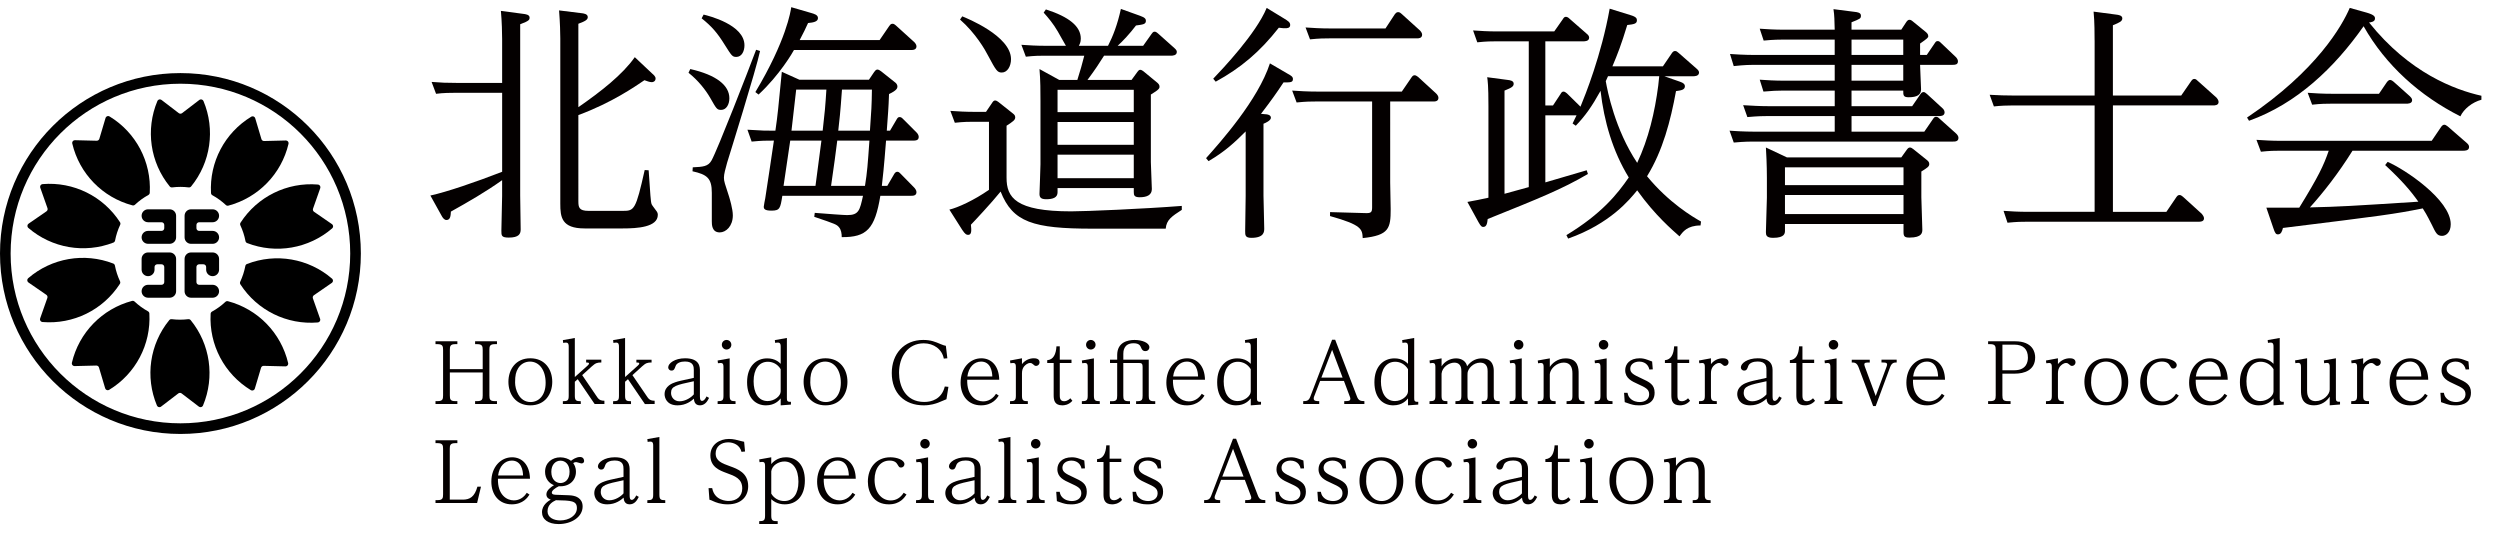
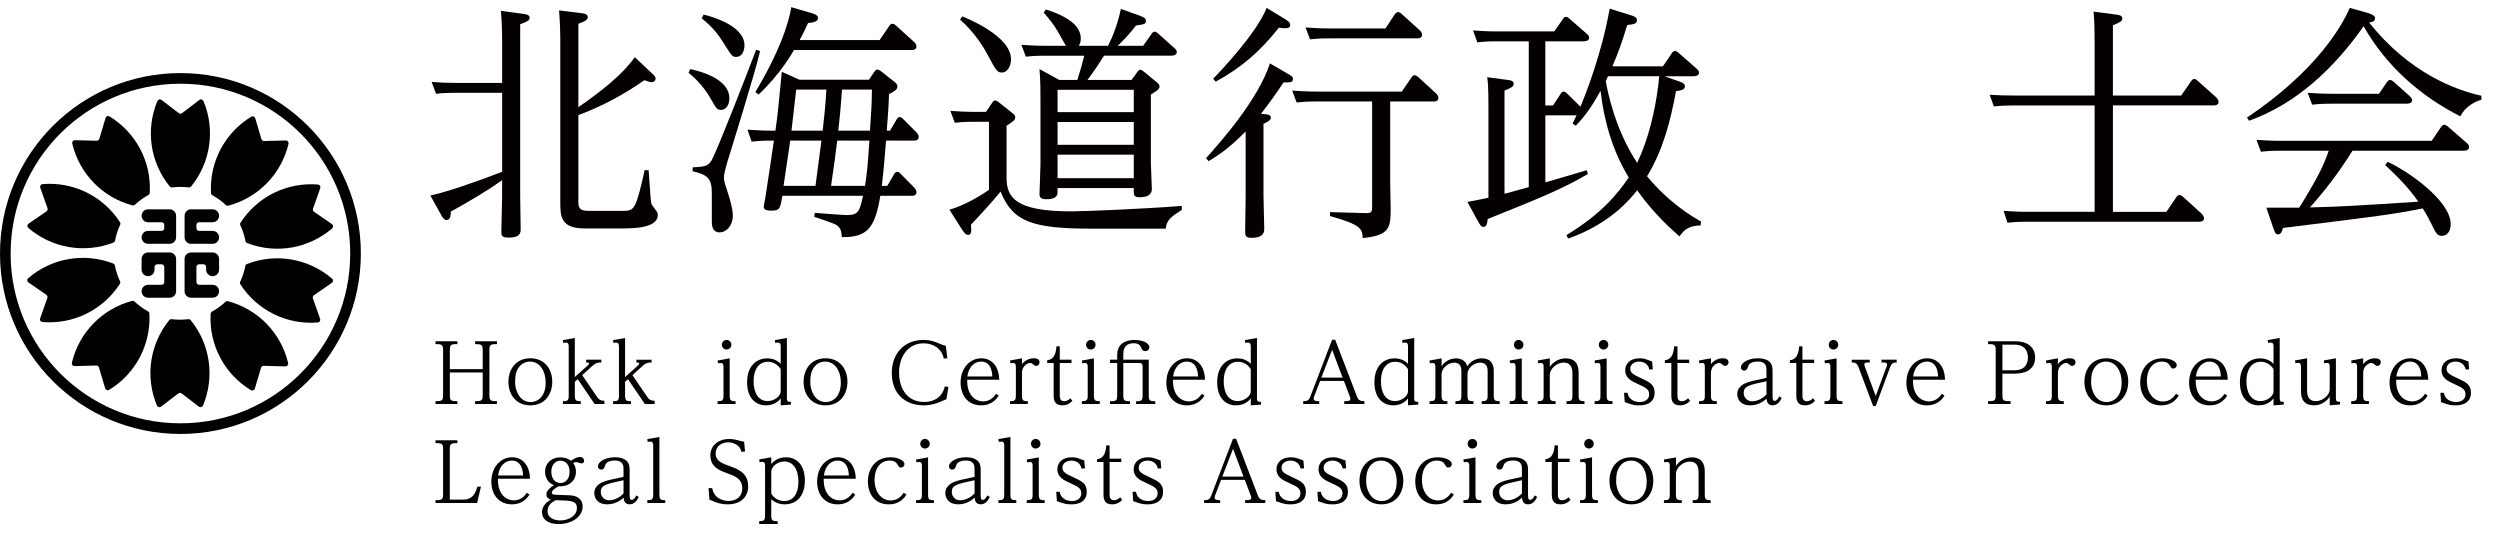
<svg xmlns="http://www.w3.org/2000/svg" version="1.1" id="レイヤー_1" x="0px" y="0px" width="204.686px" height="43.718px" viewBox="0 0 204.686 43.718" enable-background="new 0 0 204.686 43.718" xml:space="preserve">
  <g>
    <path fill="#040000" d="M35.237,16.009c1.316-0.284,3.748-1.115,5.876-1.945V7.599h-3.891c-0.264,0-0.912,0-1.52,0.081   l-0.365-0.973c0.811,0.062,1.196,0.081,2.026,0.081h3.749V3.202c0-0.446-0.021-1.439-0.102-2.311l1.824,0.243   c0.183,0.021,0.526,0.061,0.526,0.304c0,0.162,0,0.264-0.77,0.548v14.022c0,0.445,0.04,2.37,0.04,2.775   c0,0.365-0.142,0.669-0.973,0.669c-0.607,0-0.607-0.162-0.607-0.567c0-0.445,0.061-2.432,0.061-2.837v-1.297   c-1.337,0.952-2.776,1.783-4.194,2.573c-0.021,0.345-0.041,0.689-0.365,0.689c-0.182,0-0.324-0.203-0.405-0.365L35.237,16.009z    M47.354,16.475c0,0.486,0.041,0.79,0.831,0.79h2.816c0.933,0,1.054-0.081,1.783-3.344l0.324,0.021   c0.142,2.026,0.162,2.554,0.243,2.776c0.041,0.102,0.243,0.345,0.385,0.547c0.081,0.102,0.122,0.203,0.122,0.324   c0,1.014-1.683,1.114-2.857,1.114h-3.141c-1.885,0-1.986-0.932-1.986-2.026V3.141c0-0.445-0.021-1.256-0.101-2.289l1.803,0.223   c0.203,0.021,0.547,0.061,0.547,0.324c0,0.202-0.162,0.324-0.77,0.547v6.829c1.844-1.276,3.627-2.675,4.62-4.094l1.419,1.338   c0.121,0.102,0.283,0.243,0.283,0.405c0,0.223-0.183,0.304-0.304,0.304c-0.183,0-0.446-0.102-0.608-0.162   c-0.811,0.547-2.675,1.844-5.41,2.857V16.475z" />
    <path fill="#040000" d="M56.515,5.653c2.147,0.486,3.201,1.338,3.201,2.392c0,0.526-0.264,0.952-0.669,0.952   c-0.345,0-0.385-0.081-0.892-0.973c-0.385-0.669-0.992-1.438-1.783-2.066L56.515,5.653z M62.229,4.175   c-0.304,1.479-2.554,8.673-2.695,9.139c-0.142,0.526-0.263,0.932-0.263,1.236c0,0.304,0.08,0.486,0.425,1.56   c0.041,0.143,0.304,0.993,0.304,1.521c0,0.892-0.566,1.397-1.073,1.397c-0.648,0-0.648-0.648-0.648-0.911v-2.331   c0-1.195-0.386-1.499-1.581-1.763l0.021-0.324c0.831-0.04,1.257-0.061,1.54-0.567c0.486-0.871,3.02-7.376,3.647-9.058L62.229,4.175   z M57.608,1.195c0.426,0.102,3.344,0.831,3.344,2.513c0,0.486-0.223,0.953-0.669,0.953c-0.324,0-0.385-0.102-0.933-0.973   c-0.628-1.014-1.073-1.521-1.904-2.188L57.608,1.195z M71.145,6.525l0.426-0.629c0.061-0.081,0.142-0.202,0.263-0.202   c0.102,0,0.224,0.081,0.305,0.142l1.175,0.933c0.062,0.04,0.162,0.182,0.162,0.304c0,0.142-0.04,0.324-0.688,0.628   c-0.041,1.195-0.081,1.561-0.183,2.999h0.264l0.547-0.932c0.061-0.102,0.122-0.183,0.223-0.183c0.122,0,0.183,0.04,0.284,0.142   l1.135,1.135c0.081,0.081,0.162,0.223,0.162,0.345c0,0.304-0.284,0.304-0.426,0.304h-2.249c-0.183,2.351-0.264,2.979-0.345,3.708   h0.445l0.568-0.973c0.061-0.101,0.142-0.182,0.242-0.182c0.102,0,0.143,0.02,0.284,0.162l1.114,1.135   c0.061,0.061,0.183,0.223,0.183,0.364c0,0.304-0.284,0.304-0.446,0.304h-2.512c-0.446,2.716-1.115,3.404-3.162,3.385   c0-0.284-0.04-0.588-0.223-0.811c-0.202-0.224-0.223-0.243-2.026-0.852l0.041-0.324c1.033,0.081,2.37,0.183,2.654,0.183   c0.952,0,1.033-0.385,1.297-1.581h-6.606c-0.162,1.034-0.202,1.216-0.891,1.216c-0.548,0-0.629-0.142-0.629-0.324   c0-0.081,0.102-0.587,0.122-0.688c0.101-0.669,0.607-3.972,0.709-4.722c-0.709,0-0.973,0-1.823,0.081l-0.345-0.973   c1.235,0.081,1.52,0.081,2.29,0.081c0.202-1.398,0.223-1.742,0.526-4.822l1.438,0.648H71.145z M72.016,3.283l0.79-1.155   c0.062-0.081,0.122-0.183,0.264-0.183c0.081,0,0.143,0.021,0.284,0.142l1.499,1.358c0.061,0.061,0.183,0.202,0.183,0.344   c0,0.305-0.304,0.305-0.446,0.305h-9.584c-0.081,0.162-1.155,2.026-2.898,3.647l-0.263-0.203c2.532-4.215,2.897-6.646,2.938-6.95   l1.601,0.466c0.283,0.081,0.587,0.162,0.587,0.426c0,0.283-0.344,0.364-0.811,0.405c-0.242,0.547-0.324,0.688-0.688,1.398H72.016z    M67.254,11.51H64.7l-0.547,3.708h2.614L67.254,11.51z M65.187,7.336c-0.061,0.486-0.324,2.837-0.385,3.363h2.554   c0.162-1.378,0.223-2.047,0.304-3.363H65.187z M70.82,15.218c0.183-1.135,0.223-1.722,0.364-3.708h-2.634   c-0.162,1.236-0.223,1.783-0.507,3.708H70.82z M68.936,7.336c-0.142,2.006-0.202,2.451-0.304,3.363h2.594   c0.121-1.763,0.142-1.966,0.162-3.363H68.936z" />
    <path fill="#040000" d="M81.236,8.409c0.081-0.121,0.142-0.182,0.243-0.182s0.203,0.081,0.264,0.121l1.175,0.933   c0.102,0.081,0.203,0.162,0.203,0.324c0,0.223-0.183,0.344-0.71,0.688v4.256c0,1.621,0.73,2.756,5.289,2.756   c1.155,0,5.958-0.203,9.059-0.446v0.324c-0.811,0.527-1.257,0.811-1.317,1.54h-5.978c-4.884,0-6.546-0.526-7.539-3.039   c-0.729,0.911-2.249,2.532-2.432,2.715c0.041,0.426,0.082,0.831-0.223,0.831c-0.142,0-0.243-0.041-0.486-0.405l-1.054-1.662   c0.689-0.162,2.026-0.77,3.242-1.621V9.97h-1.276c-0.345,0-0.77,0-1.52,0.081l-0.365-0.973c0.588,0.041,1.216,0.081,2.047,0.081   h0.871L81.236,8.409z M78.784,1.338c0.345,0.142,3.992,1.601,3.992,3.505c0,0.588-0.304,1.095-0.75,1.095   c-0.364,0-0.466-0.142-1.135-1.398c-0.223-0.445-1.013-1.823-2.289-2.938L78.784,1.338z M92.645,6.545l0.486-0.668   c0.062-0.081,0.122-0.162,0.224-0.162c0.101,0,0.202,0.081,0.263,0.121l1.155,0.952c0.081,0.081,0.162,0.162,0.162,0.305   c0,0.121,0,0.223-0.709,0.648v5.531c0,0.345,0.081,1.905,0.081,2.209c0,0.486-0.405,0.669-0.993,0.669   c-0.445,0-0.486-0.162-0.486-0.426V15.4h-6.241v0.345c0,0.426-0.364,0.567-0.933,0.567c-0.466,0-0.547-0.183-0.547-0.446   c0-0.162,0.081-2.026,0.081-2.411V8.268c0-0.729,0-1.723-0.081-2.614l1.621,0.892h1.479c0.264-0.851,0.385-1.256,0.567-1.985   h-3.263c-0.364,0-0.77,0-1.52,0.081l-0.364-0.973c0.587,0.04,1.215,0.081,2.025,0.081h1.621c-0.121-0.183-0.566-1.014-0.668-1.176   c-0.365-0.628-0.771-1.114-1.155-1.54l0.183-0.263c1.885,0.607,2.857,1.378,2.857,2.391c0,0.324-0.102,0.466-0.162,0.588h2.391   c0.405-0.79,0.77-1.723,1.054-3.02l1.581,0.567c0.404,0.142,0.466,0.264,0.466,0.405c0,0.284-0.224,0.304-0.811,0.385   c-0.486,0.648-1.114,1.317-1.5,1.662h2.087l0.689-0.973c0.061-0.081,0.121-0.183,0.243-0.183c0.081,0,0.142,0.021,0.304,0.162   l1.317,1.176c0.162,0.142,0.202,0.223,0.202,0.324c0,0.304-0.385,0.304-0.486,0.304h-5.471c-0.426,0.669-0.709,1.114-1.357,1.985   H92.645z M86.586,7.355V9.18h6.241V7.355H86.586z M86.586,9.99v1.864h6.241V9.99H86.586z M86.586,12.665v1.925h6.241v-1.925H86.586   z" />
    <path fill="#040000" d="M105.432,6.039c0.264,0.142,0.426,0.243,0.426,0.425c0,0.284-0.183,0.284-0.771,0.284   c-0.588,0.892-0.992,1.459-1.844,2.573l0.466,0.041c0.142,0.02,0.345,0.081,0.345,0.283c0,0.223-0.445,0.426-0.607,0.486v5.877   c0,0.385,0.061,2.27,0.061,2.694c0,0.264,0,0.771-1.054,0.771c-0.507,0-0.507-0.223-0.507-0.547c0-0.122,0.041-2.533,0.041-2.878   V10.76c-0.872,0.872-1.683,1.642-3.04,2.432l-0.202-0.243c1.175-1.316,4.255-4.762,5.228-7.761L105.432,6.039z M105.107,1.5   c0.364,0.223,0.526,0.324,0.526,0.547c0,0.264-0.263,0.264-0.404,0.264c-0.122,0-0.244,0-0.527-0.041   c-1.561,1.986-3.101,3.283-5.167,4.418l-0.203-0.243c0.771-0.811,3.506-3.688,4.377-5.796L105.107,1.5z M113.821,14.955   c0,0.344,0.04,1.864,0.04,2.168c0,1.561-0.122,2.147-2.29,2.371c-0.04-0.729-0.061-1.074-2.675-1.804v-0.324l2.857,0.081   c0.507,0.021,0.588-0.061,0.588-0.486V8.309h-4.601c-0.404,0-0.77,0-1.58,0.081l-0.365-0.973c0.588,0.04,1.236,0.081,2.047,0.081   h6.931l0.79-1.155c0.061-0.081,0.121-0.183,0.264-0.183c0.102,0,0.223,0.102,0.283,0.142l1.479,1.358   c0.061,0.061,0.183,0.202,0.183,0.344c0,0.305-0.284,0.305-0.426,0.305h-3.525V14.955z M113.436,2.33l0.771-1.175   c0.061-0.061,0.121-0.162,0.264-0.162c0.121,0,0.223,0.081,0.283,0.142l1.5,1.357c0.061,0.062,0.182,0.203,0.182,0.345   c0,0.304-0.304,0.304-0.426,0.304h-7.173c-0.405,0-0.771,0-1.581,0.081l-0.364-0.973c0.588,0.041,1.236,0.081,2.047,0.081H113.436z   " />
    <path fill="#040000" d="M139.231,18.46c-1.094,0-1.459,0.527-1.722,0.892c-0.567-0.506-2.007-1.722-3.466-3.769   c-0.607,0.75-2.208,2.735-5.653,3.951l-0.142-0.283c2.877-1.743,4.174-3.364,5.106-4.722c-1.317-2.148-2.026-4.6-2.31-7.093   c-0.71,1.277-1.217,2.007-2.027,2.857l-0.263-0.183c0.202-0.405,0.243-0.506,0.324-0.668h-2.554v5.491   c0.527-0.162,2.898-0.852,3.385-0.993l0.101,0.304c-2.107,1.236-3.972,1.986-8.206,3.688c-0.041,0.345-0.082,0.648-0.365,0.648   c-0.102,0-0.183-0.021-0.385-0.385l-0.912-1.662c0.466-0.081,1.176-0.223,1.723-0.345V8.673c0-1.661-0.061-2.087-0.102-2.351   l1.682,0.223c0.183,0.021,0.486,0.062,0.486,0.305c0,0.223-0.142,0.324-0.75,0.567v8.449c1.115-0.304,1.317-0.364,1.986-0.547   V3.384h-2.695c-0.364,0-0.75,0-1.52,0.081l-0.345-0.973c0.608,0.041,1.196,0.081,1.986,0.081h4.66l0.71-1.013   c0.061-0.102,0.121-0.183,0.242-0.183c0.102,0,0.203,0.061,0.284,0.142l1.438,1.257c0.102,0.081,0.183,0.183,0.183,0.304   c0,0.304-0.364,0.304-0.486,0.304h-3.101v5.249h0.629l0.628-0.953c0.061-0.121,0.142-0.182,0.223-0.182   c0.102,0,0.183,0.061,0.284,0.142l1.114,1.094c0.385-0.932,1.702-4.194,2.391-8.024l1.702,0.527   c0.486,0.142,0.527,0.283,0.527,0.426c0,0.283-0.243,0.324-0.791,0.385c-0.506,1.661-0.79,2.371-1.215,3.384h4.133l0.73-1.074   c0.08-0.121,0.162-0.182,0.263-0.182c0.122,0,0.183,0.061,0.304,0.162l1.479,1.297c0.142,0.121,0.183,0.223,0.183,0.304   c0,0.304-0.385,0.304-0.486,0.304h-2.351l1.276,0.446c0.305,0.101,0.405,0.223,0.405,0.364c0,0.304-0.304,0.345-0.729,0.405   c-0.445,2.432-1.074,4.863-2.371,6.971c1.783,2.168,3.729,3.323,4.418,3.708L139.231,18.46z M131.471,6.646   c0.142,0.811,0.75,3.951,2.573,6.688c0.933-1.986,1.439-4.134,1.723-6.322c0.041-0.386,0.061-0.548,0.081-0.771h-4.194   L131.471,6.646z" />
-     <path fill="#040000" d="M151.593,8.693h4.965l0.669-0.973c0.04-0.061,0.122-0.183,0.264-0.183c0.081,0,0.142,0.041,0.283,0.162   l1.257,1.155c0.081,0.061,0.182,0.202,0.182,0.345c0,0.304-0.344,0.304-0.425,0.304h-7.194v1.276h5.958l0.709-1.033   c0.081-0.122,0.142-0.183,0.243-0.183s0.162,0.021,0.305,0.162l1.357,1.216c0.081,0.081,0.182,0.203,0.182,0.345   c0,0.304-0.283,0.304-0.445,0.304h-16.373c-0.689,0-1.398,0.061-1.58,0.081l-0.345-0.973c0.183,0.021,1.235,0.081,2.046,0.081   h6.566V9.504h-5.573c-0.709,0-1.337,0.061-1.58,0.081l-0.345-0.973c0.689,0.04,1.357,0.081,2.047,0.081h5.451V7.417h-4.256   c-0.547,0-0.79,0.02-1.58,0.081l-0.305-0.973c0.588,0.04,1.216,0.081,2.026,0.081h4.114V5.31h-6.667   c-0.71,0-1.419,0.081-1.601,0.101l-0.305-0.992c0.162,0.02,1.216,0.081,2.047,0.081h6.525V3.242h-4.235   c-0.75,0-1.419,0.061-1.581,0.081l-0.324-0.973c0.567,0.041,1.216,0.081,2.047,0.081h4.094c-0.021-0.75-0.021-1.175-0.102-1.682   l1.742,0.223c0.203,0.021,0.507,0.061,0.507,0.304s-0.061,0.264-0.771,0.548v0.607h4.073l0.426-0.648   c0.081-0.102,0.142-0.162,0.243-0.162s0.203,0.061,0.264,0.122l1.094,0.892c0.081,0.081,0.183,0.162,0.183,0.324   c0,0.121-0.061,0.182-0.669,0.607v0.933h0.547l0.648-0.953c0.082-0.121,0.122-0.182,0.244-0.182c0.101,0,0.162,0.04,0.283,0.162   l1.195,1.135c0.122,0.121,0.183,0.243,0.183,0.364c0,0.284-0.264,0.284-0.446,0.284h-2.654c0,0.324,0.081,1.722,0.081,2.006   c0,0.445-0.324,0.648-1.013,0.648c-0.446,0-0.446-0.162-0.446-0.547h-4.235V8.693z M155.666,12.888l0.466-0.648   c0.082-0.102,0.143-0.162,0.244-0.162c0.08,0,0.162,0.041,0.263,0.122l1.135,0.911c0.122,0.102,0.183,0.183,0.183,0.324   c0,0.203-0.162,0.305-0.648,0.608v2.107c0,0.405,0.081,2.249,0.081,2.634c0,0.243,0,0.669-1.054,0.669   c-0.405,0-0.486-0.102-0.486-0.466v-0.648h-9.706v0.526c0,0.224,0,0.608-0.973,0.608c-0.548,0-0.588-0.223-0.588-0.466   c0-0.446,0.081-2.412,0.081-2.817v-1.621c0-1.033-0.061-2.249-0.081-2.492l1.723,0.811H155.666z M146.143,13.698v1.459h9.706   v-1.459H146.143z M146.143,15.968v1.561h9.706v-1.561H146.143z M151.593,4.499h4.235V3.242h-4.235V4.499z M151.593,6.606h4.235   V5.31h-4.235V6.606z" />
    <path fill="#040000" d="M171.493,3.303c0-1.641-0.062-2.087-0.082-2.351l1.845,0.243c0.183,0.021,0.507,0.062,0.507,0.305   s-0.224,0.344-0.771,0.567v5.755h5.593l0.811-1.176c0.102-0.142,0.162-0.183,0.264-0.183c0.121,0,0.202,0.081,0.283,0.162   l1.52,1.358c0.062,0.061,0.183,0.223,0.183,0.364c0,0.284-0.324,0.284-0.445,0.284h-8.207v8.713h4.377l0.811-1.195   c0.061-0.081,0.122-0.183,0.264-0.183c0.101,0,0.183,0.061,0.283,0.142l1.54,1.398c0.061,0.081,0.183,0.223,0.183,0.365   c0,0.283-0.304,0.283-0.446,0.283h-14.042c-0.405,0-0.79,0-1.601,0.081l-0.324-0.973c0.566,0.041,1.215,0.081,2.025,0.081h5.432   V8.633h-6.667c-0.486,0-1.054,0.02-1.581,0.081l-0.344-0.953c0.83,0.041,1.195,0.062,2.046,0.062h6.546V3.303z" />
    <path fill="#040000" d="M203.165,8.166c-0.75,0.203-1.438,0.75-1.723,1.358c-3.303-1.662-6.119-4.175-7.923-7.376   c-2.391,3.404-5.471,6.342-9.382,7.74l-0.162-0.264c5.734-3.85,7.802-7.558,8.409-8.977l1.378,0.385   c0.629,0.183,0.689,0.324,0.689,0.486c0,0.264-0.324,0.305-0.486,0.324c3.303,4.134,7.031,5.512,9.199,5.998V8.166z    M195.485,13.253c1.378,0.587,5.167,3.1,5.167,5.106c0,0.668-0.385,0.952-0.709,0.952c-0.405,0-0.507-0.223-0.851-0.933   c-0.406-0.811-0.588-1.094-0.73-1.316c-2.33,0.466-3.242,0.587-11.448,1.601c-0.062,0.243-0.142,0.526-0.405,0.526   c-0.162,0-0.243-0.081-0.385-0.526l-0.568-1.662h2.695c1.581-2.573,1.986-3.424,2.412-4.66h-4.033c-0.344,0-0.77,0-1.52,0.081   l-0.365-0.973c0.588,0.04,1.236,0.081,2.047,0.081h12.301l0.77-1.135c0.061-0.081,0.142-0.183,0.264-0.183   c0.102,0,0.162,0.061,0.283,0.142l1.561,1.358c0.121,0.101,0.183,0.202,0.183,0.324c0,0.304-0.345,0.304-0.486,0.304h-9.058   c-1.176,1.885-2.392,3.425-3.486,4.641c2.533-0.062,3.162-0.102,8.876-0.467c-0.628-0.892-1.357-1.742-2.716-2.999L195.485,13.253z    M194.776,7.68l0.648-0.952c0.081-0.102,0.162-0.183,0.264-0.183c0.101,0,0.242,0.102,0.283,0.143l1.338,1.195   c0.08,0.081,0.182,0.183,0.182,0.324c0,0.283-0.364,0.283-0.486,0.283h-6.18c-0.345,0-0.771,0-1.521,0.081l-0.364-0.973   c0.588,0.041,1.216,0.081,2.026,0.081H194.776z" />
  </g>
  <g>
    <path d="M14.772,5.984C6.614,5.984,0,12.598,0,20.757C0,28.915,6.614,35.53,14.772,35.53s14.773-6.615,14.773-14.773   C29.546,12.598,22.931,5.984,14.772,5.984z M14.772,34.659c-7.678,0-13.902-6.225-13.902-13.902S7.095,6.854,14.772,6.854   s13.902,6.225,13.902,13.902S22.45,34.659,14.772,34.659z" />
    <path d="M14.419,17.667c0-0.293-0.236-0.53-0.529-0.53h-1.766c-0.293,0-0.53,0.237-0.53,0.53c0,0.292,0.237,0.529,0.53,0.529h1.104   c0.121,0,0.221,0.099,0.221,0.221v0.265c0,0.122-0.1,0.221-0.221,0.221h-1.104c-0.293,0-0.53,0.236-0.53,0.529   s0.237,0.53,0.53,0.53h1.766c0.293,0,0.529-0.237,0.529-0.53V17.667z" />
    <path d="M13.228,23.317h-1.104c-0.293,0-0.53,0.237-0.53,0.529c0,0.293,0.237,0.53,0.53,0.53h1.766c0.293,0,0.529-0.237,0.529-0.53   v-2.648c0-0.293-0.236-0.529-0.529-0.529h-1.766c-0.293,0-0.53,0.236-0.53,0.529v0.883c0,0.293,0.237,0.53,0.53,0.53   c0.292,0,0.529-0.237,0.529-0.53V21.86c0-0.122,0.1-0.221,0.221-0.221h0.354c0.121,0,0.221,0.099,0.221,0.221v1.236   C13.448,23.22,13.349,23.317,13.228,23.317z" />
    <path d="M16.304,18.196h1.104c0.293,0,0.53-0.237,0.53-0.529c0-0.293-0.237-0.53-0.53-0.53h-1.766c-0.293,0-0.529,0.237-0.529,0.53   v1.766c0,0.293,0.236,0.53,0.529,0.53h1.766c0.293,0,0.53-0.237,0.53-0.53s-0.237-0.529-0.53-0.529h-1.104   c-0.121,0-0.221-0.099-0.221-0.221v-0.265C16.083,18.295,16.183,18.196,16.304,18.196z" />
    <path d="M17.407,22.611c0.293,0,0.53-0.237,0.53-0.53v-0.883c0-0.293-0.237-0.529-0.53-0.529h-1.766   c-0.293,0-0.529,0.236-0.529,0.529v2.648c0,0.293,0.236,0.53,0.529,0.53h1.766c0.293,0,0.53-0.237,0.53-0.53   c0-0.292-0.237-0.529-0.53-0.529h-1.104c-0.121,0-0.221-0.098-0.221-0.221V21.86c0-0.122,0.1-0.221,0.221-0.221h0.354   c0.122,0,0.221,0.099,0.221,0.221v0.221C16.878,22.374,17.115,22.611,17.407,22.611z" />
    <path d="M14.095,15.344c0.449-0.057,0.906-0.057,1.356,0c0.075,0.009,0.15-0.021,0.198-0.08c1.602-1.965,1.99-4.654,1.01-6.992   c-0.048-0.112-0.178-0.165-0.289-0.118c-0.018,0.007-0.034,0.017-0.049,0.028l-1.414,1.082c-0.08,0.06-0.189,0.06-0.269,0   l-1.414-1.082c-0.098-0.074-0.235-0.056-0.31,0.041c-0.012,0.015-0.021,0.031-0.028,0.048c-0.98,2.338-0.593,5.027,1.009,6.992   C13.944,15.323,14.019,15.354,14.095,15.344z" />
    <path d="M10.843,16.814c0.072,0.02,0.151,0,0.207-0.052c0.331-0.311,0.699-0.579,1.098-0.797c0.066-0.037,0.109-0.106,0.114-0.182   c0.14-2.531-1.126-4.934-3.294-6.25c-0.104-0.063-0.24-0.03-0.303,0.075c-0.01,0.016-0.018,0.033-0.023,0.051l-0.508,1.706   c-0.028,0.096-0.117,0.16-0.217,0.158l-1.78-0.044c-0.122-0.003-0.223,0.093-0.227,0.215c0,0.019,0.002,0.037,0.007,0.056   C6.497,14.219,8.392,16.166,10.843,16.814z" />
    <path d="M2.321,18.661c1.922,1.655,4.598,2.117,6.962,1.201c0.07-0.027,0.122-0.09,0.138-0.164c0.084-0.446,0.226-0.88,0.418-1.291   c0.033-0.069,0.027-0.149-0.014-0.213c-1.375-2.131-3.812-3.33-6.338-3.12c-0.121,0.01-0.212,0.117-0.202,0.239   c0.002,0.019,0.006,0.037,0.012,0.055l0.592,1.679c0.033,0.094-0.001,0.198-0.083,0.255l-1.465,1.011   c-0.101,0.069-0.126,0.207-0.057,0.307C2.294,18.634,2.308,18.649,2.321,18.661z" />
    <path d="M9.813,23.245c0.041-0.064,0.047-0.145,0.014-0.214c-0.192-0.411-0.334-0.845-0.419-1.29   c-0.015-0.075-0.066-0.138-0.138-0.165c-2.363-0.916-5.04-0.454-6.961,1.201c-0.093,0.079-0.103,0.22-0.023,0.312   c0.013,0.014,0.026,0.027,0.042,0.037l1.466,1.012c0.082,0.057,0.115,0.16,0.083,0.254l-0.592,1.68   c-0.04,0.115,0.021,0.241,0.136,0.281c0.018,0.007,0.035,0.011,0.055,0.012C6.002,26.575,8.438,25.376,9.813,23.245z" />
    <path d="M12.116,25.489c-0.397-0.22-0.767-0.488-1.098-0.799c-0.056-0.052-0.135-0.072-0.207-0.053   c-2.451,0.65-4.346,2.597-4.926,5.064c-0.028,0.119,0.045,0.237,0.164,0.266c0.018,0.004,0.037,0.006,0.056,0.006l1.78-0.044   c0.1-0.003,0.188,0.062,0.217,0.157l0.508,1.707c0.035,0.116,0.158,0.183,0.275,0.148c0.018-0.006,0.035-0.014,0.051-0.023   c2.168-1.314,3.434-3.718,3.293-6.249C12.226,25.594,12.183,25.525,12.116,25.489z" />
    <path d="M15.413,26.132c-0.451,0.056-0.906,0.056-1.357,0c-0.076-0.01-0.15,0.02-0.199,0.079c-1.602,1.965-1.989,4.653-1.008,6.991   c0.047,0.113,0.176,0.166,0.288,0.119c0.017-0.008,0.034-0.018,0.049-0.029l1.414-1.081c0.079-0.06,0.189-0.06,0.269,0l1.414,1.081   c0.097,0.074,0.235,0.057,0.31-0.041c0.011-0.015,0.021-0.031,0.028-0.049c0.98-2.338,0.592-5.025-1.009-6.991   C15.563,26.151,15.488,26.122,15.413,26.132z" />
    <path d="M18.664,24.661c-0.073-0.02-0.151,0-0.208,0.053c-0.33,0.311-0.699,0.578-1.098,0.797   c-0.066,0.037-0.109,0.105-0.113,0.182c-0.141,2.531,1.126,4.934,3.293,6.25c0.105,0.063,0.24,0.029,0.304-0.074   c0.009-0.016,0.017-0.034,0.022-0.052l0.509-1.706c0.028-0.096,0.117-0.16,0.217-0.158l1.78,0.044   c0.122,0.003,0.223-0.093,0.226-0.216c0.001-0.019-0.001-0.037-0.005-0.056C23.009,27.257,21.116,25.31,18.664,24.661z" />
    <path d="M27.185,22.814c-1.92-1.655-4.597-2.117-6.961-1.201c-0.07,0.027-0.123,0.089-0.137,0.164   c-0.086,0.446-0.227,0.88-0.42,1.291c-0.032,0.068-0.026,0.149,0.015,0.213c1.374,2.131,3.812,3.331,6.337,3.12   c0.122-0.01,0.213-0.116,0.203-0.238c-0.002-0.018-0.006-0.037-0.012-0.055l-0.592-1.68c-0.033-0.094,0-0.198,0.082-0.255   l1.466-1.011c0.101-0.069,0.126-0.207,0.057-0.307C27.212,22.841,27.199,22.827,27.185,22.814z" />
    <path d="M19.694,18.231c-0.042,0.063-0.047,0.144-0.016,0.213c0.193,0.412,0.334,0.844,0.42,1.291   c0.014,0.075,0.066,0.138,0.137,0.165c2.365,0.916,5.041,0.453,6.961-1.202c0.094-0.08,0.104-0.219,0.023-0.311   c-0.012-0.014-0.025-0.027-0.042-0.038l-1.466-1.011c-0.082-0.057-0.115-0.161-0.082-0.255l0.592-1.68   c0.04-0.115-0.021-0.241-0.135-0.282c-0.019-0.006-0.037-0.01-0.056-0.012C23.505,14.9,21.067,16.1,19.694,18.231z" />
    <path d="M17.39,15.986c0.398,0.219,0.768,0.487,1.099,0.798c0.056,0.053,0.134,0.072,0.207,0.053   c2.451-0.649,4.345-2.596,4.927-5.063c0.027-0.119-0.047-0.238-0.165-0.266c-0.019-0.004-0.037-0.006-0.056-0.006l-1.78,0.044   c-0.1,0.002-0.188-0.062-0.217-0.158l-0.509-1.707c-0.034-0.117-0.157-0.184-0.273-0.148c-0.019,0.005-0.036,0.014-0.052,0.023   c-2.168,1.315-3.435,3.718-3.294,6.249C17.28,15.881,17.323,15.95,17.39,15.986z" />
  </g>
  <g>
    <path fill="#040000" d="M39.521,30.22v-1.575c0-0.291-0.041-0.467-0.439-0.467h-0.183v-0.236h1.791v0.236h-0.182   c-0.406,0-0.439,0.176-0.439,0.467v3.731c0,0.324,0.054,0.466,0.439,0.466h0.182v0.237h-1.791v-0.237h0.183   c0.398,0,0.439-0.162,0.439-0.466v-1.879h-2.69v1.879c0,0.311,0.041,0.466,0.433,0.466h0.183v0.237h-1.791v-0.237h0.183   c0.398,0,0.438-0.162,0.438-0.466v-3.731c0-0.298-0.04-0.467-0.438-0.467h-0.183v-0.236h1.791v0.236h-0.183   c-0.405,0-0.433,0.183-0.433,0.467v1.575H39.521z" />
    <path fill="#040000" d="M43.417,29.334c1.217,0,1.799,0.933,1.799,1.927c0,0.979-0.575,1.927-1.799,1.927   c-1.196,0-1.791-0.92-1.791-1.927C41.626,30.246,42.228,29.334,43.417,29.334z M43.444,32.917c0.636,0,1.23-0.508,1.23-1.575   c0-1.048-0.527-1.737-1.284-1.737c-0.393,0-0.751,0.196-0.967,0.548c-0.176,0.29-0.25,0.561-0.25,1.169   C42.174,31.855,42.478,32.917,43.444,32.917z" />
    <path fill="#040000" d="M48.896,32.518c0.189,0.284,0.413,0.291,0.589,0.291v0.271h-0.798l-1.386-2.035l-0.237,0.21v1.143   c0,0.392,0.108,0.452,0.487,0.452v0.23h-1.467v-0.23c0.392,0,0.479-0.067,0.479-0.452v-3.995c0-0.176-0.007-0.352-0.229-0.352   c-0.081,0-0.148,0.014-0.223,0.027l-0.027-0.23l0.979-0.176v3.197l1.028-0.919c0.047-0.048,0.135-0.122,0.135-0.183   c0-0.088-0.115-0.088-0.236-0.088v-0.229h1.243v0.229c-0.324,0-0.466,0.034-0.777,0.317l-0.79,0.717L48.896,32.518z" />
    <path fill="#040000" d="M53.01,32.518c0.189,0.284,0.412,0.291,0.588,0.291v0.271H52.8l-1.386-2.035l-0.236,0.21v1.143   c0,0.392,0.108,0.452,0.486,0.452v0.23h-1.467v-0.23c0.393,0,0.48-0.067,0.48-0.452v-3.995c0-0.176-0.007-0.352-0.23-0.352   c-0.081,0-0.148,0.014-0.223,0.027l-0.027-0.23l0.98-0.176v3.197l1.027-0.919c0.048-0.048,0.136-0.122,0.136-0.183   c0-0.088-0.115-0.088-0.237-0.088v-0.229h1.244v0.229c-0.324,0-0.467,0.034-0.777,0.317l-0.791,0.717L53.01,32.518z" />
-     <path fill="#040000" d="M56.806,30.308c0-0.277-0.021-0.71-0.724-0.71c-0.352,0-0.683,0.115-0.771,0.379   c-0.081,0.229-0.128,0.364-0.331,0.364c-0.176,0-0.271-0.135-0.271-0.264c0-0.331,0.534-0.743,1.379-0.743   c1.217,0,1.217,0.73,1.217,1.027v2.082c0,0.243,0.034,0.379,0.176,0.379c0.176,0,0.298-0.224,0.365-0.365l0.21,0.122   c-0.176,0.364-0.399,0.608-0.751,0.608c-0.446,0-0.479-0.399-0.493-0.548c-0.196,0.176-0.636,0.548-1.339,0.548   c-0.905,0-1.061-0.643-1.061-0.913c0-0.676,0.662-0.905,0.885-0.98c0.257-0.088,0.399-0.114,1.508-0.357V30.308z M56.806,31.213   c-1.453,0.312-1.865,0.399-1.865,0.96c0,0.352,0.264,0.683,0.696,0.683c0.5,0,0.973-0.331,1.169-0.567V31.213z" />
    <path fill="#040000" d="M59.742,32.396c0,0.392,0.102,0.452,0.48,0.452v0.23h-1.467v-0.23c0.392,0,0.479-0.074,0.479-0.452v-2.332   c0-0.176-0.007-0.345-0.229-0.345c-0.081,0-0.148,0.013-0.224,0.02l-0.026-0.223l0.986-0.176V32.396z M59.878,28.226   c0,0.229-0.183,0.392-0.393,0.392c-0.202,0-0.385-0.162-0.385-0.392c0-0.224,0.176-0.393,0.385-0.393   C59.702,27.833,59.878,28.002,59.878,28.226z" />
    <path fill="#040000" d="M64.757,33.126l-0.838,0.062v-0.568c-0.122,0.148-0.467,0.568-1.21,0.568c-0.777,0-1.542-0.527-1.542-1.894   c0-1.324,0.765-1.953,1.644-1.953c0.648,0,0.979,0.317,1.108,0.446v-1.386c0-0.155,0-0.352-0.23-0.352   c-0.081,0-0.155,0.014-0.223,0.027l-0.027-0.23l0.987-0.176v4.914c0,0.217,0.014,0.339,0.331,0.312V33.126z M63.919,30.227   c-0.257-0.426-0.67-0.608-1.048-0.608c-0.724,0-1.17,0.602-1.17,1.595c0,0.92,0.372,1.623,1.149,1.623   c0.548,0,1.068-0.406,1.068-0.791V30.227z" />
    <path fill="#040000" d="M67.586,29.334c1.217,0,1.798,0.933,1.798,1.927c0,0.979-0.574,1.927-1.798,1.927   c-1.196,0-1.792-0.92-1.792-1.927C65.794,30.246,66.396,29.334,67.586,29.334z M67.612,32.917c0.636,0,1.23-0.508,1.23-1.575   c0-1.048-0.527-1.737-1.284-1.737c-0.392,0-0.75,0.196-0.967,0.548c-0.176,0.29-0.25,0.561-0.25,1.169   C66.342,31.855,66.646,32.917,67.612,32.917z" />
    <path fill="#040000" d="M77.564,29.334l-0.291,0.027c-0.142-0.764-0.817-1.251-1.643-1.251c-1.284,0-2.021,1.082-2.021,2.413   c0,1.048,0.494,2.387,2.069,2.387c0.581,0,1.419-0.217,1.676-1.265l0.298,0.027l-0.162,1.014c-0.108,0.041-0.582,0.243-0.684,0.284   c-0.182,0.067-0.595,0.217-1.176,0.217c-1.562,0-2.616-0.987-2.616-2.644c0-1.568,1.001-2.711,2.576-2.711   c0.642,0,1,0.163,1.433,0.345c0.216,0.095,0.291,0.108,0.419,0.136L77.564,29.334z" />
    <path fill="#040000" d="M81.771,32.39c-0.135,0.209-0.514,0.798-1.453,0.798c-1.041,0-1.67-0.791-1.67-1.859   c0-1.203,0.771-1.994,1.696-1.994c0.839,0,1.447,0.636,1.468,1.758h-2.623c-0.034,1.324,0.723,1.771,1.298,1.771   c0.108,0,0.676,0,1.062-0.622L81.771,32.39z M81.244,30.821c-0.007-0.412-0.142-1.217-0.919-1.217c-0.568,0-1.027,0.46-1.122,1.217   H81.244z" />
    <path fill="#040000" d="M84.154,33.079h-1.46v-0.23c0.392,0,0.479-0.074,0.479-0.452v-2.332c0-0.176-0.007-0.345-0.223-0.345   c-0.081,0-0.155,0.013-0.229,0.02l-0.027-0.223l0.979-0.183v0.479c0.244-0.317,0.603-0.479,0.967-0.479   c0.095,0,0.474,0,0.474,0.331c0,0.155-0.122,0.291-0.284,0.291c-0.102,0-0.115-0.014-0.271-0.148   c-0.047-0.041-0.102-0.088-0.223-0.088c-0.217,0-0.405,0.182-0.493,0.283c-0.122,0.156-0.17,0.338-0.17,0.575v1.818   c0,0.392,0.102,0.452,0.48,0.452V33.079z" />
    <path fill="#040000" d="M87.802,32.815c-0.317,0.358-0.696,0.372-0.824,0.372c-0.629,0-0.71-0.406-0.71-0.832V29.72H85.74v-0.23   c0.507-0.04,0.717-0.479,0.757-1.136h0.271v1.096h0.96v0.271h-0.96v2.643c0,0.155,0,0.486,0.352,0.486   c0.095,0,0.298-0.02,0.514-0.243L87.802,32.815z" />
    <path fill="#040000" d="M89.564,32.396c0,0.392,0.102,0.452,0.479,0.452v0.23h-1.467v-0.23c0.393,0,0.48-0.074,0.48-0.452v-2.332   c0-0.176-0.007-0.345-0.23-0.345c-0.081,0-0.148,0.013-0.223,0.02l-0.027-0.223l0.987-0.176V32.396z M89.699,28.226   c0,0.229-0.183,0.392-0.392,0.392c-0.203,0-0.386-0.162-0.386-0.392c0-0.224,0.176-0.393,0.386-0.393   C89.523,27.833,89.699,28.002,89.699,28.226z" />
    <path fill="#040000" d="M94.052,32.396c0,0.311,0.047,0.452,0.419,0.452h0.114v0.23h-1.567v-0.23h0.114   c0.379,0,0.419-0.148,0.419-0.452v-2.313c0-0.364-0.081-0.364-0.405-0.364H91.97v2.677c0,0.304,0.047,0.452,0.419,0.452h0.128v0.23   h-1.636v-0.23h0.169c0.372,0,0.419-0.142,0.419-0.452V29.72h-0.588v-0.271h0.588V29.07c0-1.055,0.872-1.237,1.42-1.237   c0.615,0,1.217,0.23,1.217,0.602c0,0.163-0.129,0.312-0.331,0.312c-0.23,0-0.298-0.162-0.358-0.305   c-0.061-0.135-0.148-0.338-0.608-0.338c-0.838,0-0.838,0.703-0.838,0.872v0.474h2.082V32.396z" />
    <path fill="#040000" d="M98.617,32.39c-0.135,0.209-0.514,0.798-1.453,0.798c-1.041,0-1.67-0.791-1.67-1.859   c0-1.203,0.771-1.994,1.696-1.994c0.839,0,1.447,0.636,1.468,1.758h-2.623c-0.034,1.324,0.723,1.771,1.298,1.771   c0.108,0,0.676,0,1.062-0.622L98.617,32.39z M98.09,30.821c-0.007-0.412-0.142-1.217-0.919-1.217c-0.568,0-1.027,0.46-1.122,1.217   H98.09z" />
    <path fill="#040000" d="M103.245,33.126l-0.839,0.062v-0.568c-0.121,0.148-0.466,0.568-1.21,0.568   c-0.777,0-1.541-0.527-1.541-1.894c0-1.324,0.764-1.953,1.643-1.953c0.649,0,0.98,0.317,1.108,0.446v-1.386   c0-0.155,0-0.352-0.229-0.352c-0.081,0-0.155,0.014-0.224,0.027l-0.026-0.23l0.986-0.176v4.914c0,0.217,0.014,0.339,0.332,0.312   V33.126z M102.406,30.227c-0.257-0.426-0.669-0.608-1.048-0.608c-0.723,0-1.169,0.602-1.169,1.595c0,0.92,0.372,1.623,1.149,1.623   c0.547,0,1.067-0.406,1.067-0.791V30.227z" />
    <path fill="#040000" d="M108.085,31.187l-0.5,1.298c-0.014,0.033-0.026,0.101-0.026,0.155c0,0.209,0.263,0.202,0.452,0.202v0.237   h-1.312v-0.237c0.244,0,0.446-0.006,0.575-0.351l1.791-4.678h0.25l1.785,4.65c0.121,0.324,0.283,0.378,0.608,0.378v0.237h-1.649   v-0.237c0.331,0,0.5,0,0.5-0.202c0-0.048-0.027-0.129-0.041-0.162l-0.486-1.291H108.085z M109.924,30.916l-0.858-2.278   l-0.879,2.278H109.924z" />
    <path fill="#040000" d="M116.119,33.126l-0.839,0.062v-0.568c-0.121,0.148-0.466,0.568-1.21,0.568   c-0.777,0-1.541-0.527-1.541-1.894c0-1.324,0.764-1.953,1.643-1.953c0.649,0,0.98,0.317,1.108,0.446v-1.386   c0-0.155,0-0.352-0.229-0.352c-0.081,0-0.155,0.014-0.224,0.027l-0.026-0.23l0.986-0.176v4.914c0,0.217,0.014,0.339,0.332,0.312   V33.126z M115.28,30.227c-0.257-0.426-0.669-0.608-1.048-0.608c-0.723,0-1.169,0.602-1.169,1.595c0,0.92,0.372,1.623,1.149,1.623   c0.547,0,1.067-0.406,1.067-0.791V30.227z" />
    <path fill="#040000" d="M118.508,33.079h-1.467v-0.23c0.393,0,0.48-0.067,0.48-0.452v-2.325c0-0.176-0.007-0.352-0.224-0.352   c-0.088,0-0.155,0.013-0.229,0.026l-0.027-0.229l0.987-0.176v0.655c0.229-0.385,0.689-0.655,1.189-0.655   c0.493,0,0.832,0.277,0.899,0.648c0.378-0.533,0.865-0.648,1.21-0.648c0.974,0,0.974,0.831,0.974,1.034v2.021   c0,0.392,0.107,0.452,0.486,0.452v0.23h-1.467v-0.23c0.372,0,0.479-0.054,0.479-0.452v-1.994c0-0.176,0-0.71-0.615-0.71   c-0.554,0-0.986,0.479-1.027,0.831c-0.007,0.041-0.007,0.143-0.007,0.224v1.649c0,0.392,0.102,0.452,0.487,0.452v0.23h-1.474v-0.23   c0.378,0,0.486-0.054,0.486-0.452v-1.994c0-0.183,0-0.71-0.581-0.71c-0.433,0-0.994,0.372-1.041,0.905v1.799   c0,0.398,0.102,0.452,0.479,0.452V33.079z" />
    <path fill="#040000" d="M124.594,32.396c0,0.392,0.102,0.452,0.479,0.452v0.23h-1.467v-0.23c0.393,0,0.48-0.074,0.48-0.452v-2.332   c0-0.176-0.007-0.345-0.23-0.345c-0.081,0-0.148,0.013-0.223,0.02l-0.027-0.223l0.987-0.176V32.396z M124.729,28.226   c0,0.229-0.183,0.392-0.392,0.392c-0.203,0-0.386-0.162-0.386-0.392c0-0.224,0.176-0.393,0.386-0.393   C124.553,27.833,124.729,28.002,124.729,28.226z" />
    <path fill="#040000" d="M127.37,33.079h-1.467v-0.23c0.393,0,0.48-0.067,0.48-0.452v-2.325c0-0.17,0-0.352-0.224-0.352   c-0.081,0-0.155,0.013-0.229,0.026l-0.027-0.229l0.987-0.176v0.703c0.169-0.271,0.615-0.703,1.291-0.703   c1.062,0,1.068,0.879,1.068,1.224v1.832c0,0.398,0.107,0.452,0.479,0.452v0.23h-1.467v-0.23c0.379,0,0.48-0.054,0.48-0.452v-1.825   c0-0.467-0.149-0.886-0.71-0.886c-0.582,0-1.103,0.5-1.143,0.946v1.765c0,0.392,0.102,0.452,0.479,0.452V33.079z" />
    <path fill="#040000" d="M131.545,32.396c0,0.392,0.102,0.452,0.479,0.452v0.23h-1.467v-0.23c0.393,0,0.48-0.074,0.48-0.452v-2.332   c0-0.176-0.007-0.345-0.23-0.345c-0.081,0-0.148,0.013-0.223,0.02l-0.027-0.223l0.987-0.176V32.396z M131.68,28.226   c0,0.229-0.183,0.392-0.392,0.392c-0.203,0-0.386-0.162-0.386-0.392c0-0.224,0.176-0.393,0.386-0.393   C131.504,27.833,131.68,28.002,131.68,28.226z" />
    <path fill="#040000" d="M132.969,32.159h0.284c0.027,0.129,0.062,0.291,0.196,0.433c0.243,0.271,0.588,0.325,0.798,0.325   c0.405,0,0.777-0.196,0.777-0.636c0-0.419-0.305-0.555-0.906-0.831c-0.527-0.237-1.055-0.48-1.055-1.136   c0-0.507,0.365-0.98,1.19-0.98c0.162,0,0.364,0.021,0.628,0.122c0.041,0.013,0.358,0.135,0.386,0.142l0.054,0.643l-0.283,0.013   c-0.129-0.621-0.696-0.648-0.825-0.648c-0.372,0-0.736,0.196-0.736,0.581c0,0.365,0.29,0.5,0.898,0.784   c0.676,0.312,1.096,0.507,1.096,1.183c0,1.035-1.062,1.035-1.285,1.035c-0.169,0-0.392-0.007-0.709-0.108   c-0.068-0.021-0.386-0.136-0.453-0.155L132.969,32.159z" />
    <path fill="#040000" d="M138.374,32.815c-0.317,0.358-0.696,0.372-0.824,0.372c-0.629,0-0.71-0.406-0.71-0.832V29.72h-0.527v-0.23   c0.507-0.04,0.717-0.479,0.757-1.136h0.271v1.096h0.96v0.271h-0.96v2.643c0,0.155,0,0.486,0.352,0.486   c0.095,0,0.298-0.02,0.514-0.243L138.374,32.815z" />
    <path fill="#040000" d="M140.563,33.079h-1.46v-0.23c0.392,0,0.479-0.074,0.479-0.452v-2.332c0-0.176-0.007-0.345-0.223-0.345   c-0.081,0-0.155,0.013-0.229,0.02l-0.027-0.223l0.979-0.183v0.479c0.244-0.317,0.603-0.479,0.967-0.479   c0.095,0,0.474,0,0.474,0.331c0,0.155-0.122,0.291-0.284,0.291c-0.102,0-0.115-0.014-0.271-0.148   c-0.047-0.041-0.102-0.088-0.223-0.088c-0.217,0-0.405,0.182-0.493,0.283c-0.122,0.156-0.17,0.338-0.17,0.575v1.818   c0,0.392,0.102,0.452,0.48,0.452V33.079z" />
    <path fill="#040000" d="M144.629,30.308c0-0.277-0.021-0.71-0.724-0.71c-0.352,0-0.683,0.115-0.771,0.379   c-0.081,0.229-0.128,0.364-0.331,0.364c-0.176,0-0.271-0.135-0.271-0.264c0-0.331,0.534-0.743,1.379-0.743   c1.217,0,1.217,0.73,1.217,1.027v2.082c0,0.243,0.034,0.379,0.176,0.379c0.176,0,0.298-0.224,0.365-0.365l0.21,0.122   c-0.176,0.364-0.399,0.608-0.751,0.608c-0.446,0-0.479-0.399-0.493-0.548c-0.196,0.176-0.636,0.548-1.339,0.548   c-0.905,0-1.061-0.643-1.061-0.913c0-0.676,0.662-0.905,0.885-0.98c0.257-0.088,0.399-0.114,1.508-0.357V30.308z M144.629,31.213   c-1.453,0.312-1.865,0.399-1.865,0.96c0,0.352,0.264,0.683,0.696,0.683c0.5,0,0.973-0.331,1.169-0.567V31.213z" />
    <path fill="#040000" d="M148.607,32.815c-0.317,0.358-0.696,0.372-0.825,0.372c-0.628,0-0.709-0.406-0.709-0.832V29.72h-0.527   v-0.23c0.507-0.04,0.716-0.479,0.757-1.136h0.271v1.096h0.96v0.271h-0.96v2.643c0,0.155,0,0.486,0.352,0.486   c0.095,0,0.297-0.02,0.514-0.243L148.607,32.815z" />
    <path fill="#040000" d="M150.369,32.396c0,0.392,0.102,0.452,0.48,0.452v0.23h-1.467v-0.23c0.392,0,0.479-0.074,0.479-0.452v-2.332   c0-0.176-0.007-0.345-0.229-0.345c-0.081,0-0.148,0.013-0.224,0.02l-0.026-0.223l0.986-0.176V32.396z M150.505,28.226   c0,0.229-0.183,0.392-0.393,0.392c-0.202,0-0.385-0.162-0.385-0.392c0-0.224,0.176-0.393,0.385-0.393   C150.329,27.833,150.505,28.002,150.505,28.226z" />
    <path fill="#040000" d="M154.443,30.071c0.027-0.068,0.062-0.163,0.062-0.224c0-0.169-0.149-0.169-0.46-0.169v-0.229h1.244v0.229   c-0.189,0-0.399,0-0.541,0.393l-1.177,3.177h-0.209l-1.189-3.171c-0.149-0.398-0.345-0.398-0.562-0.398v-0.229h1.474v0.229   c-0.284,0-0.446,0-0.446,0.162c0,0.055,0.041,0.162,0.062,0.224l0.871,2.358L154.443,30.071z" />
    <path fill="#040000" d="M159.206,32.39c-0.135,0.209-0.514,0.798-1.453,0.798c-1.041,0-1.67-0.791-1.67-1.859   c0-1.203,0.771-1.994,1.696-1.994c0.839,0,1.447,0.636,1.468,1.758h-2.623c-0.034,1.324,0.723,1.771,1.298,1.771   c0.108,0,0.676,0,1.062-0.622L159.206,32.39z M158.679,30.821c-0.007-0.412-0.142-1.217-0.919-1.217   c-0.568,0-1.027,0.46-1.122,1.217H158.679z" />
    <path fill="#040000" d="M163.946,32.376c0,0.311,0.047,0.466,0.439,0.466h0.229v0.237h-1.839v-0.237h0.183   c0.398,0,0.439-0.162,0.439-0.466v-3.731c0-0.298-0.041-0.467-0.439-0.467h-0.183v-0.236h2.197c1.493,0,1.656,0.939,1.656,1.318   c0,1.068-0.913,1.332-1.656,1.332h-1.027V32.376z M164.926,30.314c1.015,0,1.108-0.724,1.108-1.034   c0-0.689-0.385-1.062-1.108-1.062h-0.979v2.096H164.926z" />
    <path fill="#040000" d="M168.972,33.079h-1.46v-0.23c0.392,0,0.479-0.074,0.479-0.452v-2.332c0-0.176-0.007-0.345-0.223-0.345   c-0.081,0-0.155,0.013-0.229,0.02l-0.027-0.223l0.979-0.183v0.479c0.244-0.317,0.603-0.479,0.967-0.479   c0.095,0,0.474,0,0.474,0.331c0,0.155-0.122,0.291-0.284,0.291c-0.102,0-0.115-0.014-0.271-0.148   c-0.047-0.041-0.102-0.088-0.223-0.088c-0.217,0-0.405,0.182-0.493,0.283c-0.122,0.156-0.17,0.338-0.17,0.575v1.818   c0,0.392,0.102,0.452,0.48,0.452V33.079z" />
    <path fill="#040000" d="M172.45,29.334c1.217,0,1.799,0.933,1.799,1.927c0,0.979-0.575,1.927-1.799,1.927   c-1.196,0-1.791-0.92-1.791-1.927C170.659,30.246,171.261,29.334,172.45,29.334z M172.478,32.917c0.636,0,1.23-0.508,1.23-1.575   c0-1.048-0.527-1.737-1.284-1.737c-0.393,0-0.751,0.196-0.967,0.548c-0.176,0.29-0.25,0.561-0.25,1.169   C171.207,31.855,171.511,32.917,172.478,32.917z" />
    <path fill="#040000" d="M178.39,32.383c-0.163,0.243-0.527,0.805-1.447,0.805c-1.23,0-1.717-0.96-1.717-1.859   c0-1.129,0.683-1.994,1.846-1.994c0.54,0,1.148,0.217,1.148,0.562c0,0.128-0.094,0.276-0.283,0.276   c-0.136,0-0.149-0.026-0.291-0.257c-0.067-0.107-0.196-0.311-0.642-0.311c-0.744,0-1.23,0.629-1.23,1.568   c0,1.048,0.581,1.696,1.318,1.696c0.459,0,0.811-0.229,1.067-0.629L178.39,32.383z" />
    <path fill="#040000" d="M182.354,32.39c-0.135,0.209-0.514,0.798-1.453,0.798c-1.041,0-1.669-0.791-1.669-1.859   c0-1.203,0.771-1.994,1.696-1.994c0.838,0,1.446,0.636,1.467,1.758h-2.623c-0.033,1.324,0.724,1.771,1.298,1.771   c0.108,0,0.677,0,1.062-0.622L182.354,32.39z M181.827,30.821c-0.007-0.412-0.143-1.217-0.92-1.217   c-0.567,0-1.027,0.46-1.122,1.217H181.827z" />
    <path fill="#040000" d="M186.981,33.126l-0.838,0.062v-0.568c-0.122,0.148-0.467,0.568-1.21,0.568   c-0.777,0-1.542-0.527-1.542-1.894c0-1.324,0.765-1.953,1.644-1.953c0.648,0,0.979,0.317,1.108,0.446v-1.386   c0-0.155,0-0.352-0.23-0.352c-0.081,0-0.155,0.014-0.223,0.027l-0.027-0.23l0.987-0.176v4.914c0,0.217,0.014,0.339,0.331,0.312   V33.126z M186.144,30.227c-0.257-0.426-0.67-0.608-1.048-0.608c-0.724,0-1.17,0.602-1.17,1.595c0,0.92,0.372,1.623,1.149,1.623   c0.548,0,1.068-0.406,1.068-0.791V30.227z" />
    <path fill="#040000" d="M188.891,31.95c0,0.209,0,0.892,0.703,0.892c0.622,0,1.149-0.526,1.149-0.946v-1.831   c0-0.169,0-0.352-0.223-0.352c-0.075,0-0.143,0.014-0.23,0.026l-0.026-0.229l0.986-0.176v3.238c0,0.195,0,0.352,0.338,0.317v0.229   l-0.845,0.068v-0.71c-0.229,0.358-0.669,0.71-1.284,0.71c-1.068,0-1.068-0.865-1.068-1.224v-1.899c0-0.176-0.014-0.352-0.229-0.352   c-0.074,0-0.143,0.014-0.229,0.026l-0.027-0.229l0.986-0.176V31.95z" />
    <path fill="#040000" d="M193.964,33.079h-1.46v-0.23c0.392,0,0.479-0.074,0.479-0.452v-2.332c0-0.176-0.007-0.345-0.223-0.345   c-0.081,0-0.155,0.013-0.229,0.02l-0.027-0.223l0.979-0.183v0.479c0.244-0.317,0.603-0.479,0.967-0.479   c0.095,0,0.474,0,0.474,0.331c0,0.155-0.122,0.291-0.284,0.291c-0.102,0-0.115-0.014-0.271-0.148   c-0.047-0.041-0.102-0.088-0.223-0.088c-0.217,0-0.405,0.182-0.493,0.283c-0.122,0.156-0.17,0.338-0.17,0.575v1.818   c0,0.392,0.102,0.452,0.48,0.452V33.079z" />
    <path fill="#040000" d="M198.768,32.39c-0.135,0.209-0.514,0.798-1.453,0.798c-1.041,0-1.67-0.791-1.67-1.859   c0-1.203,0.771-1.994,1.696-1.994c0.839,0,1.447,0.636,1.468,1.758h-2.623c-0.034,1.324,0.723,1.771,1.298,1.771   c0.108,0,0.676,0,1.062-0.622L198.768,32.39z M198.24,30.821c-0.007-0.412-0.142-1.217-0.919-1.217   c-0.568,0-1.027,0.46-1.122,1.217H198.24z" />
    <path fill="#040000" d="M199.806,32.159h0.284c0.026,0.129,0.061,0.291,0.195,0.433c0.244,0.271,0.589,0.325,0.798,0.325   c0.406,0,0.777-0.196,0.777-0.636c0-0.419-0.304-0.555-0.905-0.831c-0.527-0.237-1.055-0.48-1.055-1.136   c0-0.507,0.365-0.98,1.189-0.98c0.162,0,0.365,0.021,0.629,0.122c0.04,0.013,0.358,0.135,0.385,0.142l0.055,0.643l-0.284,0.013   c-0.128-0.621-0.696-0.648-0.824-0.648c-0.372,0-0.737,0.196-0.737,0.581c0,0.365,0.291,0.5,0.899,0.784   c0.676,0.312,1.095,0.507,1.095,1.183c0,1.035-1.062,1.035-1.284,1.035c-0.169,0-0.393-0.007-0.71-0.108   c-0.067-0.021-0.385-0.136-0.453-0.155L199.806,32.159z" />
    <path fill="#040000" d="M37.886,40.907c0.581,0,0.967-0.223,1.203-1.062h0.291l-0.318,1.339h-3.406v-0.237h0.183   c0.398,0,0.438-0.162,0.438-0.466V36.75c0-0.298-0.04-0.467-0.438-0.467h-0.183v-0.236h1.791v0.236h-0.183   c-0.405,0-0.439,0.183-0.439,0.467v4.157H37.886z" />
    <path fill="#040000" d="M43.351,40.495c-0.135,0.209-0.514,0.798-1.453,0.798c-1.041,0-1.669-0.791-1.669-1.859   c0-1.203,0.771-1.994,1.696-1.994c0.838,0,1.446,0.636,1.467,1.758h-2.623c-0.033,1.324,0.724,1.771,1.298,1.771   c0.108,0,0.677,0,1.062-0.622L43.351,40.495z M42.824,38.927c-0.007-0.412-0.143-1.217-0.92-1.217c-0.567,0-1.027,0.46-1.122,1.217   H42.824z" />
    <path fill="#040000" d="M45.18,40.326c0,0.176,0.203,0.183,0.446,0.188c1,0.034,1.108,0.034,1.305,0.075   c0.135,0.026,0.771,0.162,0.771,0.878c0,0.846-0.893,1.44-1.961,1.44c-0.872,0-1.365-0.393-1.365-0.974   c0-0.608,0.555-0.933,0.717-1.027c-0.108-0.041-0.358-0.129-0.358-0.433c0-0.331,0.379-0.602,0.622-0.75   c-0.399-0.149-0.73-0.527-0.73-1.096c0-0.75,0.582-1.183,1.244-1.183c0.345,0,0.689,0.122,0.879,0.284   c0.135-0.102,0.419-0.312,0.743-0.312c0.277,0,0.331,0.224,0.331,0.318c0,0.176-0.142,0.209-0.216,0.209   c-0.067,0-0.358-0.108-0.419-0.108c-0.143,0-0.21,0.048-0.257,0.081c0.081,0.122,0.223,0.325,0.223,0.717   c0,0.696-0.548,1.237-1.399,1.177C45.457,39.954,45.18,40.164,45.18,40.326z M44.828,41.867c0,0.493,0.493,0.743,1.041,0.743   c0.729,0,1.365-0.412,1.365-1.007c0-0.608-0.467-0.622-1.717-0.649C45.288,41.063,44.828,41.286,44.828,41.867z M46.633,38.629   c0-0.602-0.345-0.912-0.743-0.912c-0.413,0-0.751,0.331-0.751,0.912c0,0.649,0.393,0.92,0.751,0.92   C46.228,39.549,46.633,39.292,46.633,38.629z" />
    <path fill="#040000" d="M51.051,38.413c0-0.277-0.021-0.71-0.724-0.71c-0.352,0-0.683,0.115-0.771,0.379   c-0.081,0.229-0.128,0.364-0.331,0.364c-0.176,0-0.271-0.135-0.271-0.264c0-0.331,0.534-0.743,1.379-0.743   c1.217,0,1.217,0.73,1.217,1.027v2.082c0,0.243,0.034,0.379,0.176,0.379c0.176,0,0.298-0.224,0.365-0.365l0.21,0.122   c-0.176,0.364-0.399,0.608-0.751,0.608c-0.446,0-0.479-0.399-0.493-0.548c-0.196,0.176-0.636,0.548-1.339,0.548   c-0.905,0-1.061-0.643-1.061-0.913c0-0.676,0.662-0.905,0.885-0.98c0.257-0.088,0.399-0.114,1.508-0.357V38.413z M51.051,39.318   c-1.453,0.312-1.865,0.399-1.865,0.96c0,0.352,0.264,0.683,0.696,0.683c0.5,0,0.973-0.331,1.169-0.567V39.318z" />
    <path fill="#040000" d="M53.988,40.502c0,0.385,0.095,0.452,0.479,0.452v0.23h-1.467v-0.23c0.386,0,0.48-0.074,0.48-0.452v-3.995   c0-0.155,0-0.352-0.23-0.352c-0.081,0-0.148,0.014-0.223,0.027l-0.027-0.23l0.987-0.176V40.502z" />
    <path fill="#040000" d="M58.013,39.968h0.298c0.188,1.021,1.189,1.048,1.352,1.048c0.636,0,1.108-0.372,1.108-1.021   c0-0.805-0.581-1.015-1.312-1.278c-0.527-0.195-1.298-0.479-1.298-1.426c0-0.893,0.751-1.353,1.521-1.353   c0.378,0,0.669,0.088,0.967,0.169c0.114,0.034,0.195,0.048,0.276,0.062l0.075,0.798l-0.291,0.026   c-0.136-0.574-0.669-0.777-1.095-0.777c-0.562,0-1.021,0.338-1.021,0.906c0,0.628,0.521,0.811,1.17,1.048   c0.622,0.223,1.494,0.54,1.494,1.636c0,0.791-0.514,1.487-1.677,1.487c-0.588,0-0.974-0.163-1.183-0.258   c-0.189-0.088-0.203-0.094-0.312-0.121L58.013,39.968z" />
    <path fill="#040000" d="M63.146,37.994c0.115-0.136,0.487-0.555,1.204-0.555c0.852,0,1.548,0.602,1.548,1.906   c0,1.352-0.764,1.947-1.636,1.947c-0.136,0-0.67,0-1.116-0.42v1.346c0,0.426,0.129,0.453,0.527,0.453v0.229H62.16v-0.229   c0.379,0,0.479-0.068,0.479-0.453V38.17c0-0.176-0.007-0.352-0.229-0.352c-0.081,0-0.148,0.014-0.223,0.026l-0.027-0.229   l0.986-0.176V37.994z M63.146,40.414c0.217,0.378,0.622,0.608,1.062,0.608c0.73,0,1.163-0.589,1.163-1.575   c0-1.062-0.46-1.663-1.149-1.663c-0.479,0-1.014,0.317-1.075,0.805V40.414z" />
    <path fill="#040000" d="M70.024,40.495c-0.135,0.209-0.514,0.798-1.453,0.798c-1.041,0-1.67-0.791-1.67-1.859   c0-1.203,0.771-1.994,1.696-1.994c0.839,0,1.447,0.636,1.468,1.758h-2.623c-0.034,1.324,0.723,1.771,1.298,1.771   c0.108,0,0.676,0,1.062-0.622L70.024,40.495z M69.497,38.927c-0.007-0.412-0.142-1.217-0.919-1.217   c-0.568,0-1.027,0.46-1.122,1.217H69.497z" />
    <path fill="#040000" d="M74.22,40.488c-0.163,0.243-0.527,0.805-1.447,0.805c-1.23,0-1.717-0.96-1.717-1.859   c0-1.129,0.683-1.994,1.846-1.994c0.54,0,1.148,0.217,1.148,0.562c0,0.128-0.094,0.276-0.283,0.276   c-0.136,0-0.149-0.026-0.291-0.257c-0.067-0.107-0.196-0.311-0.642-0.311c-0.744,0-1.23,0.629-1.23,1.568   c0,1.048,0.581,1.696,1.318,1.696c0.459,0,0.811-0.229,1.067-0.629L74.22,40.488z" />
    <path fill="#040000" d="M75.987,40.502c0,0.392,0.102,0.452,0.48,0.452v0.23h-1.467v-0.23c0.392,0,0.479-0.074,0.479-0.452V38.17   c0-0.176-0.007-0.345-0.229-0.345c-0.081,0-0.148,0.013-0.224,0.02l-0.026-0.223l0.986-0.176V40.502z M76.123,36.331   c0,0.229-0.183,0.392-0.393,0.392c-0.202,0-0.385-0.162-0.385-0.392c0-0.224,0.176-0.393,0.385-0.393   C75.947,35.938,76.123,36.107,76.123,36.331z" />
    <path fill="#040000" d="M79.791,38.413c0-0.277-0.02-0.71-0.723-0.71c-0.352,0-0.683,0.115-0.771,0.379   c-0.081,0.229-0.129,0.364-0.331,0.364c-0.176,0-0.271-0.135-0.271-0.264c0-0.331,0.534-0.743,1.379-0.743   c1.217,0,1.217,0.73,1.217,1.027v2.082c0,0.243,0.033,0.379,0.176,0.379c0.176,0,0.297-0.224,0.364-0.365l0.21,0.122   c-0.176,0.364-0.398,0.608-0.75,0.608c-0.446,0-0.48-0.399-0.494-0.548c-0.195,0.176-0.635,0.548-1.338,0.548   c-0.906,0-1.062-0.643-1.062-0.913c0-0.676,0.662-0.905,0.886-0.98c0.257-0.088,0.398-0.114,1.507-0.357V38.413z M79.791,39.318   c-1.453,0.312-1.865,0.399-1.865,0.96c0,0.352,0.264,0.683,0.696,0.683c0.5,0,0.974-0.331,1.169-0.567V39.318z" />
    <path fill="#040000" d="M82.729,40.502c0,0.385,0.095,0.452,0.48,0.452v0.23h-1.467v-0.23c0.385,0,0.479-0.074,0.479-0.452v-3.995   c0-0.155,0-0.352-0.229-0.352c-0.081,0-0.148,0.014-0.224,0.027l-0.026-0.23l0.986-0.176V40.502z" />
    <path fill="#040000" d="M85.053,40.502c0,0.392,0.102,0.452,0.479,0.452v0.23h-1.467v-0.23c0.393,0,0.48-0.074,0.48-0.452V38.17   c0-0.176-0.007-0.345-0.23-0.345c-0.081,0-0.148,0.013-0.223,0.02l-0.027-0.223l0.987-0.176V40.502z M85.188,36.331   c0,0.229-0.183,0.392-0.392,0.392c-0.203,0-0.386-0.162-0.386-0.392c0-0.224,0.176-0.393,0.386-0.393   C85.012,35.938,85.188,36.107,85.188,36.331z" />
    <path fill="#040000" d="M86.478,40.265h0.284c0.026,0.129,0.061,0.291,0.195,0.433c0.244,0.271,0.589,0.325,0.798,0.325   c0.406,0,0.777-0.196,0.777-0.636c0-0.419-0.304-0.555-0.905-0.831c-0.527-0.237-1.055-0.48-1.055-1.136   c0-0.507,0.365-0.98,1.189-0.98c0.162,0,0.365,0.021,0.629,0.122c0.04,0.013,0.358,0.135,0.385,0.142l0.055,0.643l-0.284,0.013   c-0.128-0.621-0.696-0.648-0.824-0.648c-0.372,0-0.737,0.196-0.737,0.581c0,0.365,0.291,0.5,0.899,0.784   c0.676,0.312,1.095,0.507,1.095,1.183c0,1.035-1.062,1.035-1.284,1.035c-0.169,0-0.393-0.007-0.71-0.108   c-0.067-0.021-0.385-0.136-0.453-0.155L86.478,40.265z" />
    <path fill="#040000" d="M91.882,40.921c-0.317,0.358-0.696,0.372-0.824,0.372c-0.629,0-0.71-0.406-0.71-0.832v-2.636H89.82v-0.23   c0.507-0.04,0.717-0.479,0.757-1.136h0.271v1.096h0.96v0.271h-0.96v2.643c0,0.155,0,0.486,0.352,0.486   c0.095,0,0.298-0.02,0.514-0.243L91.882,40.921z" />
    <path fill="#040000" d="M92.725,40.265h0.284c0.027,0.129,0.062,0.291,0.196,0.433c0.243,0.271,0.588,0.325,0.798,0.325   c0.405,0,0.777-0.196,0.777-0.636c0-0.419-0.305-0.555-0.906-0.831c-0.527-0.237-1.055-0.48-1.055-1.136   c0-0.507,0.365-0.98,1.19-0.98c0.162,0,0.364,0.021,0.628,0.122c0.041,0.013,0.358,0.135,0.386,0.142l0.054,0.643l-0.283,0.013   c-0.129-0.621-0.696-0.648-0.825-0.648c-0.372,0-0.736,0.196-0.736,0.581c0,0.365,0.29,0.5,0.898,0.784   c0.676,0.312,1.096,0.507,1.096,1.183c0,1.035-1.062,1.035-1.285,1.035c-0.169,0-0.392-0.007-0.709-0.108   c-0.068-0.021-0.386-0.136-0.453-0.155L92.725,40.265z" />
    <path fill="#040000" d="M99.973,39.292l-0.5,1.298c-0.014,0.033-0.026,0.101-0.026,0.155c0,0.209,0.263,0.202,0.452,0.202v0.237   h-1.312v-0.237c0.244,0,0.446-0.006,0.575-0.351l1.791-4.678h0.25l1.785,4.65c0.121,0.324,0.283,0.378,0.608,0.378v0.237h-1.649   v-0.237c0.331,0,0.5,0,0.5-0.202c0-0.048-0.027-0.129-0.041-0.162l-0.486-1.291H99.973z M101.812,39.021l-0.858-2.278l-0.879,2.278   H101.812z" />
    <path fill="#040000" d="M104.417,40.265h0.284c0.026,0.129,0.061,0.291,0.195,0.433c0.244,0.271,0.589,0.325,0.798,0.325   c0.406,0,0.777-0.196,0.777-0.636c0-0.419-0.304-0.555-0.905-0.831c-0.527-0.237-1.055-0.48-1.055-1.136   c0-0.507,0.365-0.98,1.189-0.98c0.162,0,0.365,0.021,0.629,0.122c0.04,0.013,0.358,0.135,0.385,0.142l0.055,0.643l-0.284,0.013   c-0.128-0.621-0.696-0.648-0.824-0.648c-0.372,0-0.737,0.196-0.737,0.581c0,0.365,0.291,0.5,0.899,0.784   c0.676,0.312,1.095,0.507,1.095,1.183c0,1.035-1.062,1.035-1.284,1.035c-0.169,0-0.393-0.007-0.71-0.108   c-0.067-0.021-0.385-0.136-0.453-0.155L104.417,40.265z" />
    <path fill="#040000" d="M107.861,40.265h0.284c0.027,0.129,0.062,0.291,0.196,0.433c0.243,0.271,0.588,0.325,0.798,0.325   c0.405,0,0.777-0.196,0.777-0.636c0-0.419-0.305-0.555-0.906-0.831c-0.527-0.237-1.055-0.48-1.055-1.136   c0-0.507,0.365-0.98,1.19-0.98c0.162,0,0.364,0.021,0.628,0.122c0.041,0.013,0.358,0.135,0.386,0.142l0.054,0.643l-0.283,0.013   c-0.129-0.621-0.696-0.648-0.825-0.648c-0.372,0-0.736,0.196-0.736,0.581c0,0.365,0.29,0.5,0.898,0.784   c0.676,0.312,1.096,0.507,1.096,1.183c0,1.035-1.062,1.035-1.285,1.035c-0.169,0-0.392-0.007-0.709-0.108   c-0.068-0.021-0.386-0.136-0.453-0.155L107.861,40.265z" />
    <path fill="#040000" d="M113.098,37.439c1.217,0,1.798,0.933,1.798,1.927c0,0.979-0.574,1.927-1.798,1.927   c-1.196,0-1.792-0.92-1.792-1.927C111.306,38.352,111.908,37.439,113.098,37.439z M113.124,41.022c0.636,0,1.23-0.508,1.23-1.575   c0-1.048-0.527-1.737-1.284-1.737c-0.392,0-0.75,0.196-0.967,0.548c-0.176,0.29-0.25,0.561-0.25,1.169   C111.854,39.961,112.158,41.022,113.124,41.022z" />
    <path fill="#040000" d="M119.036,40.488c-0.162,0.243-0.527,0.805-1.446,0.805c-1.23,0-1.717-0.96-1.717-1.859   c0-1.129,0.683-1.994,1.845-1.994c0.541,0,1.149,0.217,1.149,0.562c0,0.128-0.095,0.276-0.284,0.276   c-0.135,0-0.148-0.026-0.29-0.257c-0.068-0.107-0.196-0.311-0.643-0.311c-0.743,0-1.23,0.629-1.23,1.568   c0,1.048,0.582,1.696,1.318,1.696c0.46,0,0.812-0.229,1.068-0.629L119.036,40.488z" />
    <path fill="#040000" d="M120.805,40.502c0,0.392,0.102,0.452,0.479,0.452v0.23h-1.467v-0.23c0.393,0,0.48-0.074,0.48-0.452V38.17   c0-0.176-0.007-0.345-0.23-0.345c-0.081,0-0.148,0.013-0.223,0.02l-0.027-0.223l0.987-0.176V40.502z M120.939,36.331   c0,0.229-0.183,0.392-0.392,0.392c-0.203,0-0.386-0.162-0.386-0.392c0-0.224,0.176-0.393,0.386-0.393   C120.764,35.938,120.939,36.107,120.939,36.331z" />
    <path fill="#040000" d="M124.608,38.413c0-0.277-0.021-0.71-0.724-0.71c-0.352,0-0.683,0.115-0.771,0.379   c-0.081,0.229-0.128,0.364-0.331,0.364c-0.176,0-0.271-0.135-0.271-0.264c0-0.331,0.534-0.743,1.379-0.743   c1.217,0,1.217,0.73,1.217,1.027v2.082c0,0.243,0.034,0.379,0.176,0.379c0.176,0,0.298-0.224,0.365-0.365l0.21,0.122   c-0.176,0.364-0.399,0.608-0.751,0.608c-0.446,0-0.479-0.399-0.493-0.548c-0.196,0.176-0.636,0.548-1.339,0.548   c-0.905,0-1.061-0.643-1.061-0.913c0-0.676,0.662-0.905,0.885-0.98c0.257-0.088,0.399-0.114,1.508-0.357V38.413z M124.608,39.318   c-1.453,0.312-1.865,0.399-1.865,0.96c0,0.352,0.264,0.683,0.696,0.683c0.5,0,0.973-0.331,1.169-0.567V39.318z" />
    <path fill="#040000" d="M128.587,40.921c-0.317,0.358-0.696,0.372-0.825,0.372c-0.628,0-0.709-0.406-0.709-0.832v-2.636h-0.527   v-0.23c0.507-0.04,0.716-0.479,0.757-1.136h0.271v1.096h0.96v0.271h-0.96v2.643c0,0.155,0,0.486,0.352,0.486   c0.095,0,0.297-0.02,0.514-0.243L128.587,40.921z" />
    <path fill="#040000" d="M130.349,40.502c0,0.392,0.102,0.452,0.48,0.452v0.23h-1.467v-0.23c0.392,0,0.479-0.074,0.479-0.452V38.17   c0-0.176-0.007-0.345-0.229-0.345c-0.081,0-0.148,0.013-0.224,0.02l-0.026-0.223l0.986-0.176V40.502z M130.484,36.331   c0,0.229-0.183,0.392-0.393,0.392c-0.202,0-0.385-0.162-0.385-0.392c0-0.224,0.176-0.393,0.385-0.393   C130.309,35.938,130.484,36.107,130.484,36.331z" />
    <path fill="#040000" d="M133.564,37.439c1.217,0,1.799,0.933,1.799,1.927c0,0.979-0.575,1.927-1.799,1.927   c-1.196,0-1.791-0.92-1.791-1.927C131.773,38.352,132.375,37.439,133.564,37.439z M133.592,41.022c0.636,0,1.23-0.508,1.23-1.575   c0-1.048-0.527-1.737-1.284-1.737c-0.393,0-0.751,0.196-0.967,0.548c-0.176,0.29-0.25,0.561-0.25,1.169   C132.321,39.961,132.625,41.022,133.592,41.022z" />
    <path fill="#040000" d="M137.698,41.185h-1.467v-0.23c0.393,0,0.48-0.067,0.48-0.452v-2.325c0-0.17,0-0.352-0.224-0.352   c-0.081,0-0.155,0.013-0.229,0.026l-0.027-0.229l0.987-0.176v0.703c0.169-0.271,0.615-0.703,1.291-0.703   c1.062,0,1.068,0.879,1.068,1.224v1.832c0,0.398,0.107,0.452,0.479,0.452v0.23h-1.467v-0.23c0.379,0,0.48-0.054,0.48-0.452v-1.825   c0-0.467-0.149-0.886-0.71-0.886c-0.582,0-1.103,0.5-1.143,0.946v1.765c0,0.392,0.102,0.452,0.479,0.452V41.185z" />
  </g>
</svg>